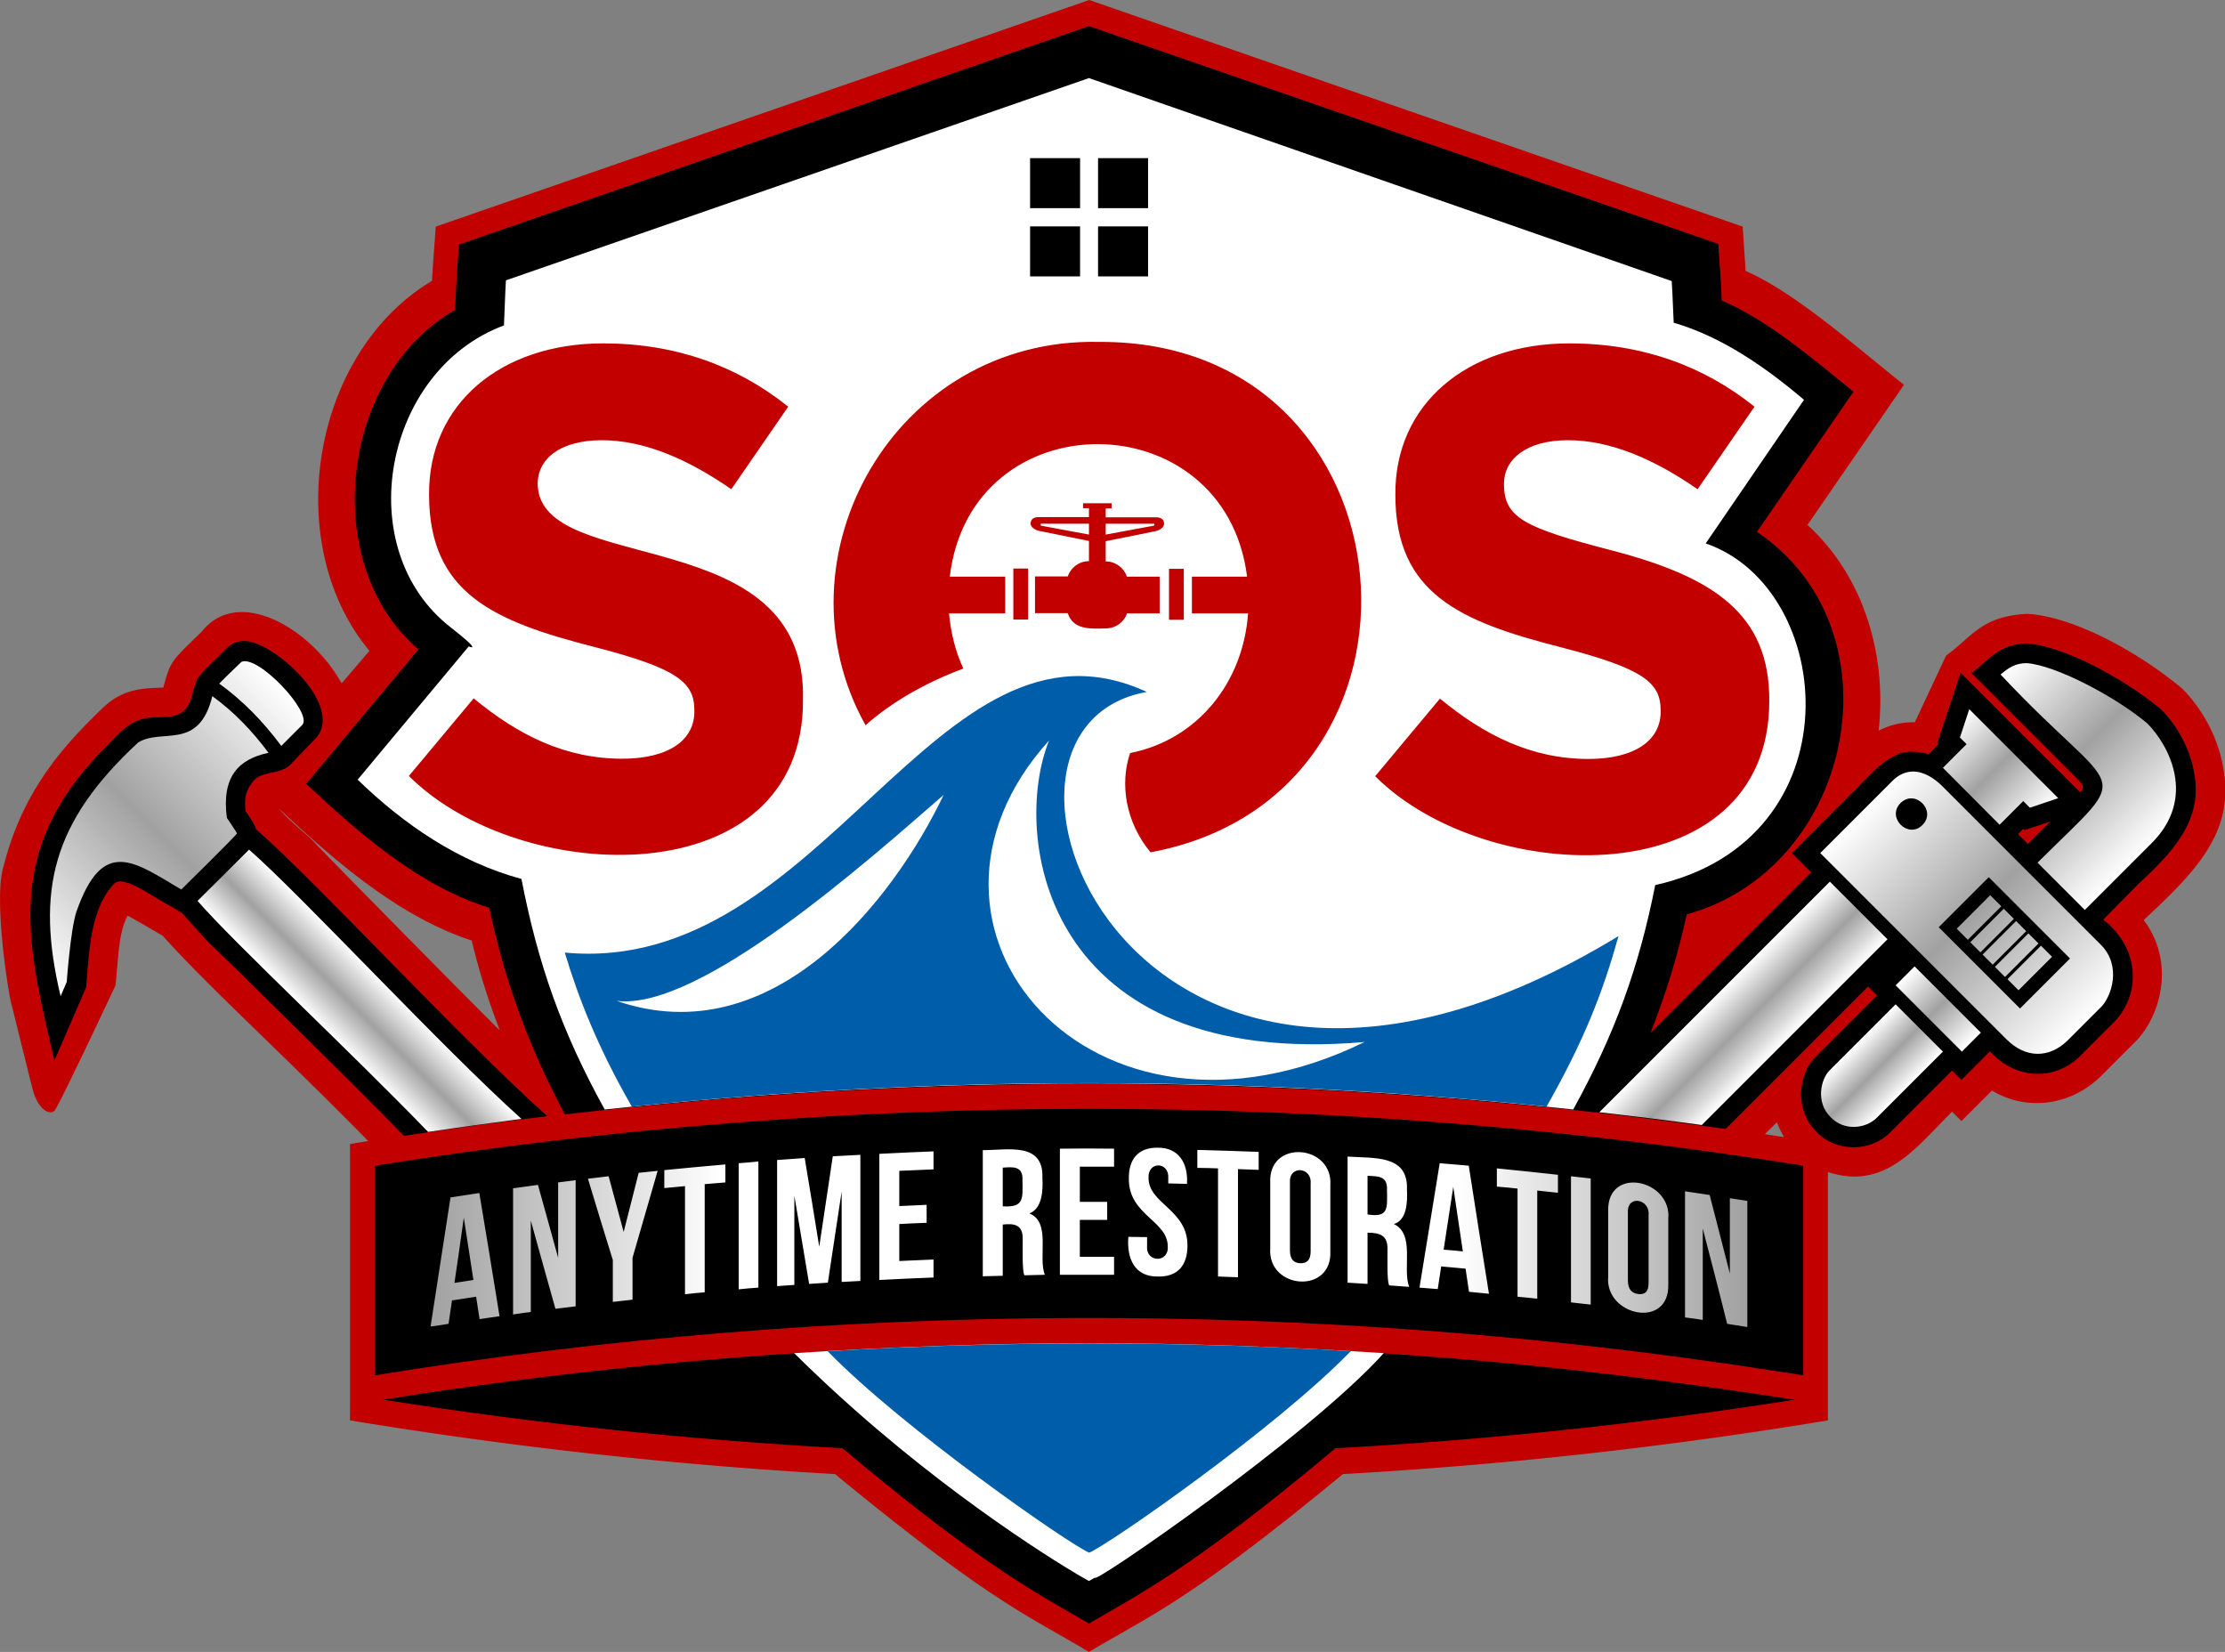
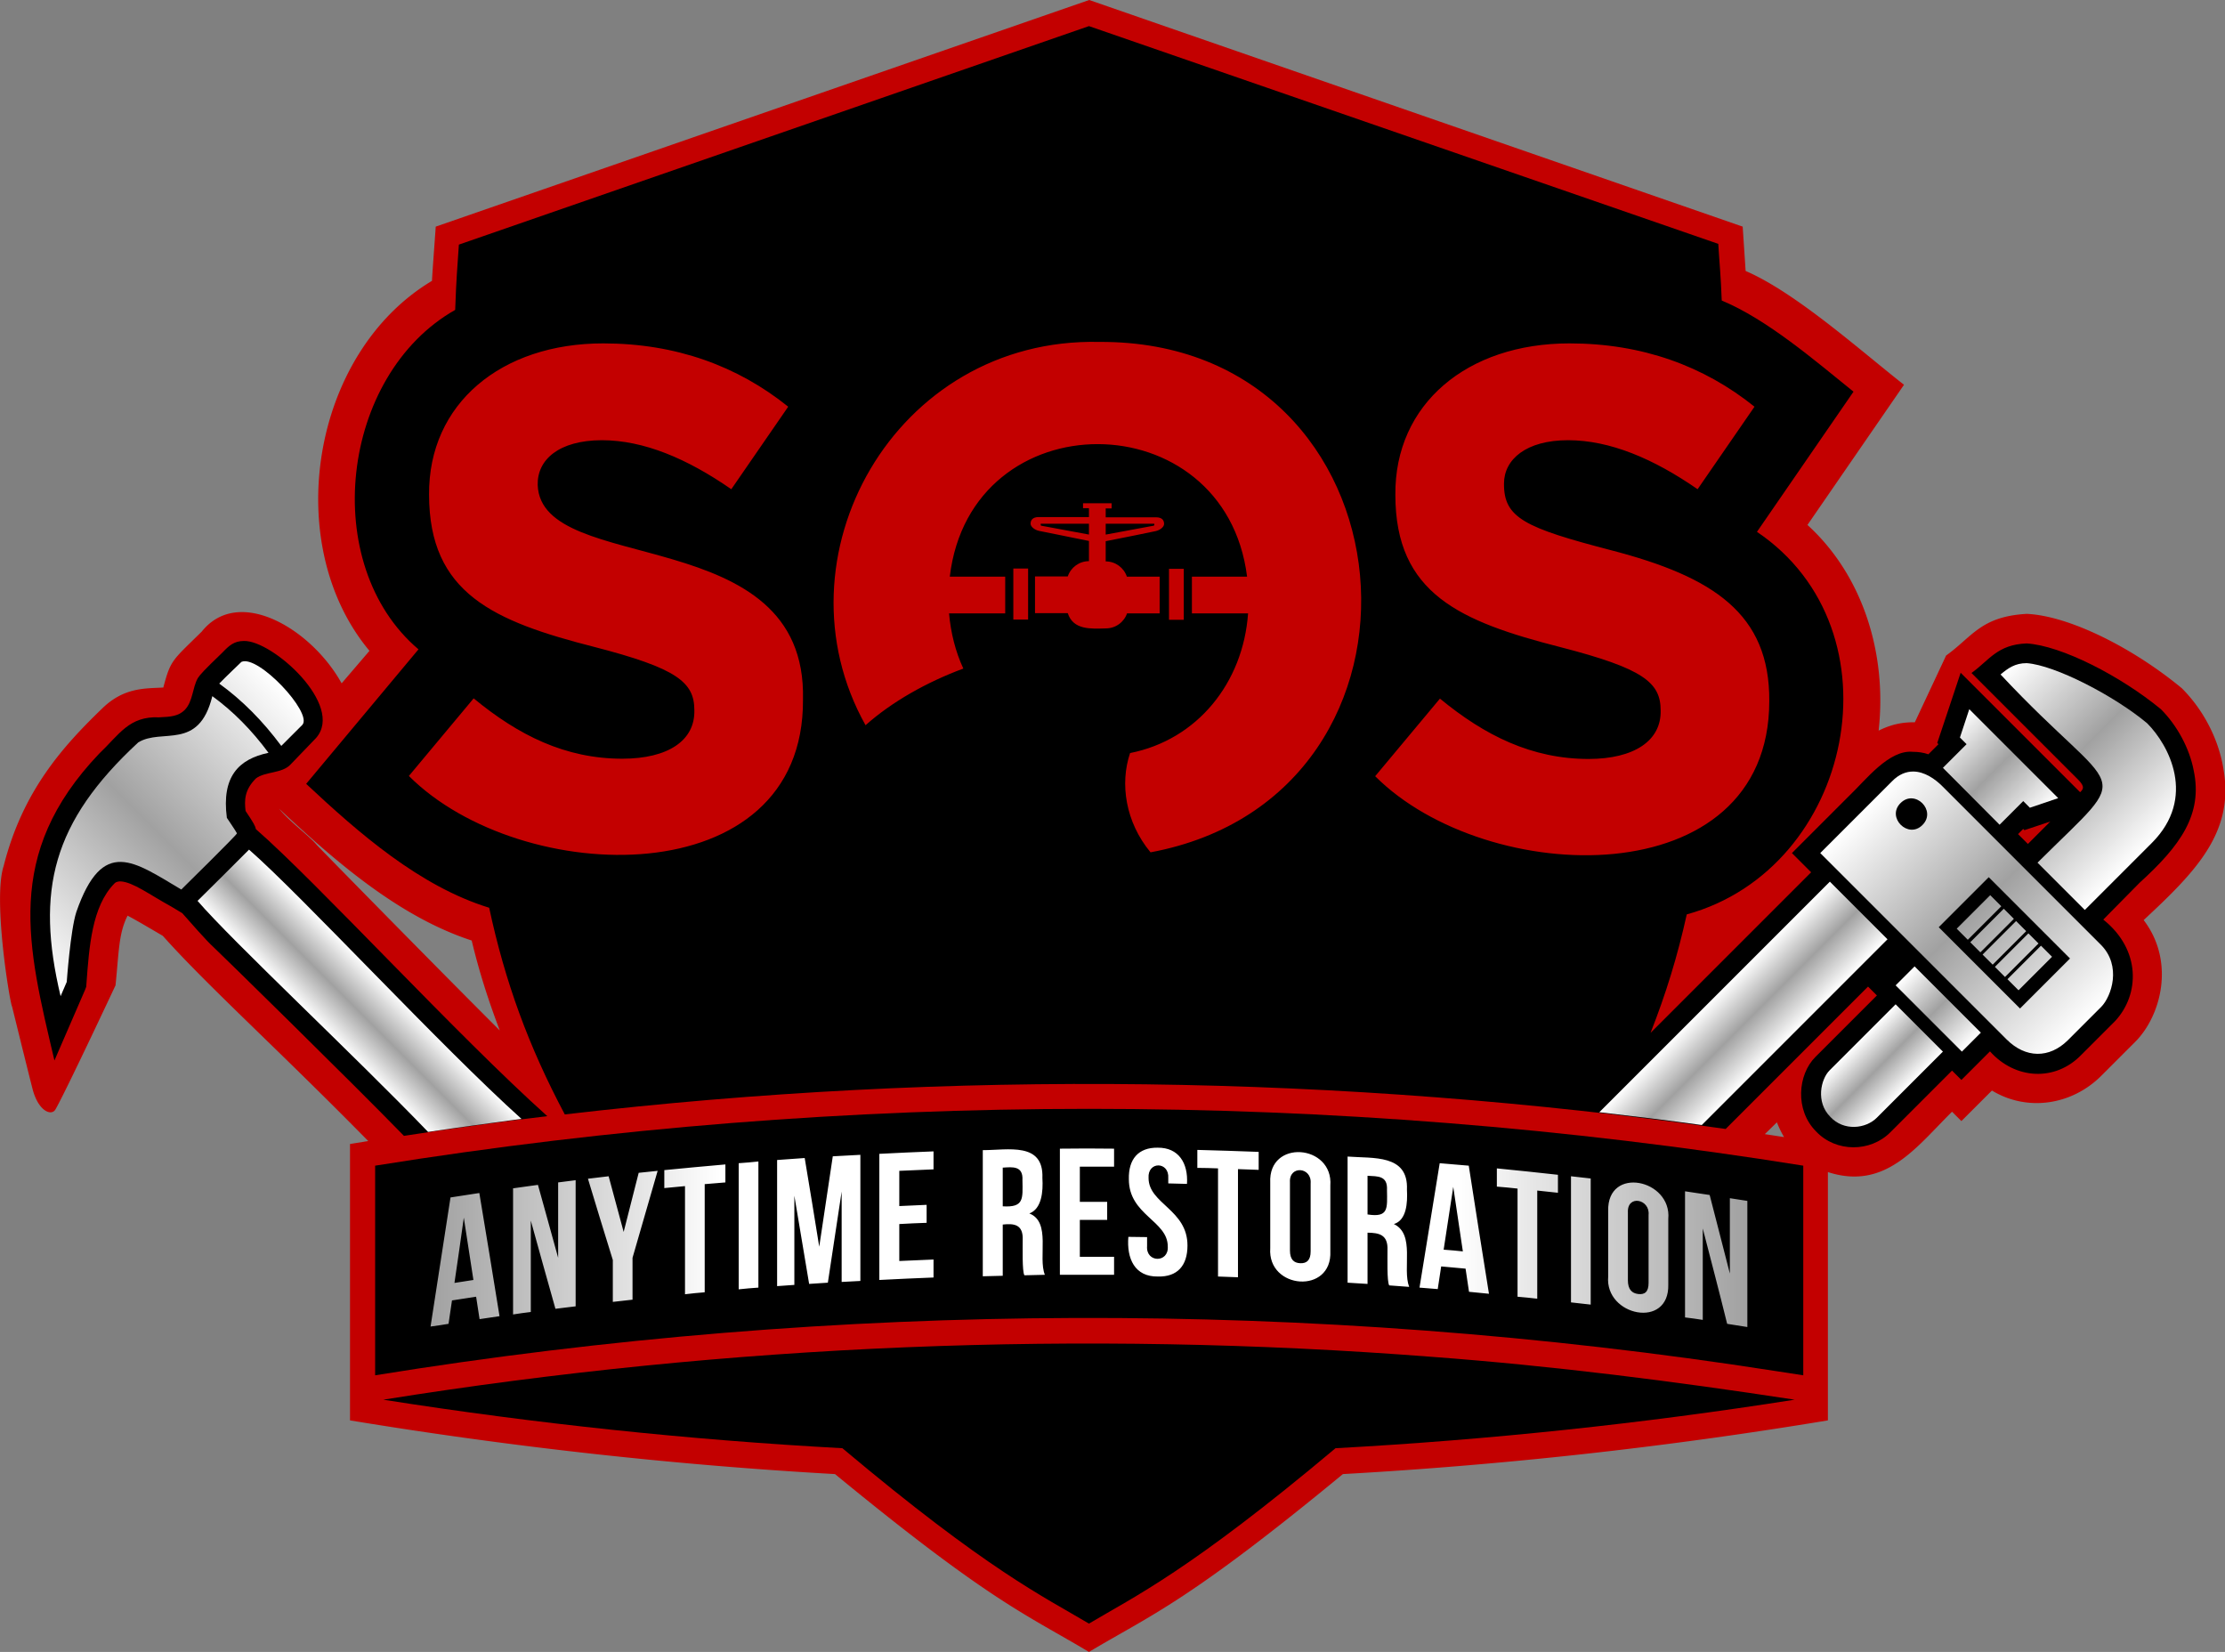
<svg xmlns="http://www.w3.org/2000/svg" width="903.32" height="670.6">
  <rect width="100%" height="100%" fill="#808080" stroke="none" />
  <defs>
    <linearGradient id="a" x1="871.68" x2="806.86" y1="173.52" y2="108.7" gradientTransform="translate(0 170.6)" gradientUnits="userSpaceOnUse">
      <stop offset="0" stop-color="#fff" />
      <stop offset=".51" stop-color="#a1a1a1" />
      <stop offset="1" stop-color="#fff" />
    </linearGradient>
    <linearGradient id="b" x1="826.95" x2="790.85" y1="162.05" y2="125.95" gradientTransform="translate(0 170.6)" gradientUnits="userSpaceOnUse">
      <stop offset="0" stop-color="#fff" />
      <stop offset=".51" stop-color="#a1a1a1" />
      <stop offset="1" stop-color="#fff" />
    </linearGradient>
    <linearGradient id="c" x1="719.5" x2="696.1" y1="257.5" y2="234.1" gradientTransform="translate(0 170.6)" gradientUnits="userSpaceOnUse">
      <stop offset="0" stop-color="#fff" />
      <stop offset=".51" stop-color="#a1a1a1" />
      <stop offset="1" stop-color="#fff" />
    </linearGradient>
    <linearGradient id="d" x1="800.35" x2="773.48" y1="252.45" y2="225.58" gradientTransform="translate(0 170.6)" gradientUnits="userSpaceOnUse">
      <stop offset="0" stop-color="#fff" />
      <stop offset=".51" stop-color="#a1a1a1" />
      <stop offset="1" stop-color="#fff" />
    </linearGradient>
    <linearGradient id="e" x1="770.75" x2="751.55" y1="274.35" y2="255.15" gradientTransform="translate(0 170.6)" gradientUnits="userSpaceOnUse">
      <stop offset="0" stop-color="#fff" />
      <stop offset=".51" stop-color="#a1a1a1" />
      <stop offset="1" stop-color="#fff" />
    </linearGradient>
    <linearGradient id="f" x1="116.05" x2="8.13" y1="109.41" y2="217.33" gradientTransform="translate(0 170.6)" gradientUnits="userSpaceOnUse">
      <stop offset="0" stop-color="#fff" />
      <stop offset=".51" stop-color="#a1a1a1" />
      <stop offset="1" stop-color="#fff" />
    </linearGradient>
    <linearGradient id="g" x1="156.74" x2="134.8" y1="228.56" y2="250.5" gradientTransform="translate(0 170.6)" gradientUnits="userSpaceOnUse">
      <stop offset="0" stop-color="#fff" />
      <stop offset=".51" stop-color="#a1a1a1" />
      <stop offset="1" stop-color="#fff" />
    </linearGradient>
    <linearGradient id="h" x1="174.8" x2="709.4" y1="331.7" y2="331.7" gradientTransform="translate(0 170.6)" gradientUnits="userSpaceOnUse">
      <stop offset="0" stop-color="#a1a1a1" />
      <stop offset=".22" stop-color="#fff" />
      <stop offset=".78" stop-color="#fff" />
      <stop offset="1" stop-color="#a1a1a1" />
    </linearGradient>
    <linearGradient id="i" x1="846.42" x2="758.17" y1="415.38" y2="327.13" gradientUnits="userSpaceOnUse">
      <stop offset="0" stop-color="#fff" />
      <stop offset=".51" stop-color="#a1a1a1" />
      <stop offset="1" stop-color="#fff" />
    </linearGradient>
  </defs>
  <path fill="#c30000" d="M902.8 312.9c-1.8-12.3-8-24.5-17-33.5-20.17-16.69-46-29.46-63-30.2-18.62 1.05-22.06 9.29-32.7 16.9l-12.7 27.1c-4.29-.04-9.02.55-14.7 3.4 3.49-31.51-6.55-63.17-28.9-83.5l39.2-56.9c-17.78-13.93-43.82-37.35-64.3-46.2l-1.2-18L442.2 0 176.9 92c-.04 1.05-1.61 21.78-1.5 22-49.29 29.46-61.39 107.18-25.4 150.2l-11.3 13.2c-12.02-21.78-41.65-39.91-56.8-21-12.14 11.95-12.57 11.42-15.6 22.7-7.24.41-15.77-.12-24.5 8.2-16.52 15.9-32.62 33.91-40.3 64.2-4.48 13.56 2.55 55.87 3.4 57.1 0 0 6 24.4 8.3 33.4 2.3 9 7.6 11.2 9.3 8.4 4.3-7.5 24.4-50.4 24.4-50.4 1.4-13.64 1.25-21.11 4.9-28.3 4.38 2.33 9.79 5.57 14.3 8.2 17.61 19.79 46.88 46.16 83.4 83.3l-7.4 1.2v112.2c65.04 10.71 130.86 18.06 196.9 21.8 63.35 52.06 77.59 56.95 103.1 72.2 25.47-15.21 39.88-20.09 103.1-72.2a1834.24 1834.24 0 0 0 196.9-21.8V475.8c23.4 7.57 35.88-10.17 50.4-24.5l3.8 3.8 12.4-12.4c14.41 8.73 32.61 5.95 44.6-6.2l13.6-13.6c10.3-10.3 16.4-32.3 3.4-49.4 20.83-19.39 36.68-35.29 32.5-60.6ZM721.4 455.6c.8 2.1 1.8 4.1 2.9 6l-7.8-1.2 4.9-4.8ZM128.6 343c-2.82-3.47-11.29-9.66-15.3-14.7 22.59 21.12 48.54 43.82 78.2 53.5 3.04 12.72 6.77 24.32 11.4 36.5-22.8-22.7-70.8-71.6-74.3-75.3Z" />
  <path d="M890.6 312.7c-1.7-8.9-6.7-18.2-13.3-24.8-16.33-13.46-40.37-25.82-54.5-26.7-11.93.46-15.09 6.73-22.4 12l43.3 43.3c2.96 2.98 1.99 3.91.8 5.1L796 273.1c-2.73 8.09-6.76 20.46-9.5 28.5l.5.5-3.9 3.9-.2.2c-2-.7-4.1-1-6.3-1-9.75-.96-19.18 11.54-25.81 17.81L727.5 346.3l7.8 7.8-65.2 65.2c6.3-16.03 10.93-31.08 14.7-48.1 67.69-18.6 87.76-115.31 28.5-155.3l39.2-56.9c-15.66-12.62-35.06-29.34-53.5-37-.37-10.21-.89-14.61-1.4-23L442.1 10.6 186.3 99.3c-.7 10.74-1 12.63-1.5 26.5-46.74 26.5-55.39 103.49-14.9 137.8l-45.6 54.6c21.39 20 46.01 41.58 74.3 50.3 6.43 30.03 15.91 56.04 30.7 83.9 156.67-18.31 315.22-16.26 471.3 5.9l57.8-57.8 3.6 3.6-25 25c-7.1 7.1-8.4 21.5.3 30.2 8.1 8.59 22.13 8.49 30.2.3l25-25 3.8 3.8 11.6-11.6c10.22 11.44 26.52 12.38 37.1 1.4l6.6-6.6 7.1-7.1c10.06-10.8 10.54-28.98-4.8-41.2l14.8-15c16.35-14.87 25.74-27.62 21.9-45.6Zm-67.3 29.9-4-4 2.1-2.1.5.5c2.56-.89 7.9-2.66 10.5-3.5l-9.1 9.1ZM86.6 384.4C83.9 382 77 374.1 74 370.7l-4.5-2.7c-8.92-4.89-15.43-9.88-20.5-10.2-1.8 0-2.3.6-2.6.9-9.11 9.29-10.19 25.68-11.3 40.5l-.1 1.4-.5 1.3c-1.67 3.91-10.53 24.29-12.4 28.6-10.92-46.46-20.83-83.66 18.2-124.6 8.11-7.69 12.08-15.25 24.3-14.7 4.8-.2 7.9-.5 10.4-3 3.36-3.48 3.1-9 5.3-12.9.9-1.4 2.4-3.1 10-10.4 2.7-2.82 4.69-4.67 8.7-4.7 11.54-.36 41.06 26.12 29.3 39.4L118 310.3c-3.42 3.76-10.37 2.83-14.1 5.7-4.7 4.7-4.7 8.9-4.2 13.2 3.5 5.2 3.9 6.1 4.2 7.4 24.88 21.68 81.8 83.83 118.3 116.5-19.4 2.3-38.8 5-58.2 8-21.9-22.5-74.8-74.3-77.4-76.7Zm642 183.8c-61.6 9.7-123.9 16.3-186.4 19.7-59.33 49.82-81.68 60.23-100.1 71.2-18.31-10.91-40.87-21.44-100.1-71.2-62.5-3.4-124.8-10-186.4-19.7 140.68-22.52 283.61-28.43 425.7-17.4 49.42 3.69 98.38 9.91 147.3 17.4Z" />
-   <path fill="#fff" d="m190.3 262.4-45.1 54.1c18.78 18.24 41.1 33.45 66.5 40.3 6.74 34.81 16.45 62.18 33.8 93.6 130.76-14.1 262.44-14.1 393.2 0 16.84-30.54 26.66-57.5 33.3-91.1 81.98-18.38 73.73-120.36 20.5-138.7l39.9-58.3c-15.68-13.29-33.36-25.6-52.9-31.3-.4-10.7-.8-16.9-.8-16.9L442.1 31.7l-236.7 82.1s-.4 6.7-.8 18.3c-49.01 18.21-62.57 90.78-21.6 122.6 13.6 10.6 7.3 7.7 7.3 7.7ZM442.1 545.3c-39.8 0-79.8 1.4-119.7 4 7.9 7.8 16.1 15.5 24.7 23.1 48.5 42.9 92.1 67.8 92.5 68l2.5 1.4 2.5-1.4c-1.76 3.51 86.48-56.99 117.2-91.1-39.9-2.6-79.8-4-119.7-4Z" />
  <path fill="url(#a)" d="M822.8 269.2c11.6.83 35.67 13.33 48.9 24.4 8.8 8.8 20.3 30.2 1.9 48.6l-27.2 27.2-19.2-19.2c40.42-40.17 33.62-24.37-15-76.4 3-2.5 5.8-4.6 10.6-4.6" />
  <path fill="url(#b)" d="m799.5 287.9 36.1 36.1-11.5 3.9-2.7-2.7-9.6 9.6-23-23.1 9.6-9.6-2.7-2.7 3.8-11.5" />
  <path fill="url(#c)" d="m742.9 357.9 23.4 23.4-75.4 75.4c-13.8-1.9-27.7-3.6-41.6-5.2l93.6-93.6" />
  <path fill="url(#d)" d="m777.3 392.3 26.9 26.9-7.7 7.7-26.9-26.9 7.7-7.7" />
  <path fill="url(#e)" d="m769.6 407.7 19.2 19.2-26.8 26.8c-4.56 4.59-13.51 5.53-18.9-.3-6-6-3.9-15.3-.3-18.9l26.8-26.8" />
-   <path fill="#371bdb" d="m815 397.5 4.5 4.5 13.6-13.6-4.5-4.5-13.6 13.6Zm-5.1-5 4.1 4.1 13.6-13.6-4.1-4.1-13.6 13.6ZM794.4 377l4.5 4.5 13.6-13.6-4.5-4.5-13.6 13.6Zm10.5 10.5 4.1 4.1 13.6-13.6-4.1-4.1-13.6 13.6Zm-5-5 4.1 4.1 13.6-13.6-4.1-4.1-13.6 13.6Z" />
+   <path fill="#371bdb" d="m815 397.5 4.5 4.5 13.6-13.6-4.5-4.5-13.6 13.6Zm-5.1-5 4.1 4.1 13.6-13.6-4.1-4.1-13.6 13.6ZM794.4 377l4.5 4.5 13.6-13.6-4.5-4.5-13.6 13.6Zm10.5 10.5 4.1 4.1 13.6-13.6-4.1-4.1-13.6 13.6m-5-5 4.1 4.1 13.6-13.6-4.1-4.1-13.6 13.6Z" />
  <path d="M438.5 84.5h-20.3V64.2h20.3v20.3Zm27.6-20.3h-20.3v20.3h20.3V64.2Zm-27.6 27.7h-20.3v20.3h20.3V91.9Zm27.6 0h-20.3v20.3h20.3V91.9Z" />
  <path fill="#c30000" d="M326 284c.51 79.69-114.48 76.53-160 31l26.3-31.5c18.2 15 37.2 24.5 60.4 24.5 18.49-.03 29.51-7.35 29.2-19.7 0-11.3-6.9-17-40.7-25.7-40.7-10.4-67-21.7-67-61.8-.28-36.93 29.3-61.42 70.7-61.4 29.5 0 54.6 9.2 75.1 25.7l-23.1 33.5c-17.9-12.4-35.5-19.9-52.6-19.9-17.41.06-26.27 7.93-26 18.2 1.38 37.32 109.5 14.31 107.7 87.1Zm328.2-60.6c-35.23-9.17-43.72-13.17-43.6-27.1 0-9.8 9-17.6 26-17.6s34.7 7.5 52.6 19.9l23.1-33.5c-20.5-16.5-45.6-25.7-75.1-25.7-41.54-.02-71.04 24.63-70.7 61.5 0 40.1 26.3 51.4 67 61.8 33.8 8.7 40.7 14.4 40.7 25.7.31 12.25-10.71 19.67-29.2 19.7-23.1 0-42.2-9.5-60.4-24.5l-26.3 31.5c45.31 45.39 159.89 48.84 160-30.4.29-35.62-22.85-50.57-64.1-61.3Zm-207.9-84.6c-83.26-1.89-132.92 87.69-94.9 155.6 10.8-9.6 24.9-17.5 39.7-23-3.2-6.9-5.1-14.5-5.8-22.4h22.8v-14.9h-22.5c8.53-72.03 111.73-71.46 120.7 0h-22.4V249h22.8c-2 28.2-20.6 51.3-47.9 56.7-4.2 12.4-1.9 28 8.3 40.3 124.52-23.19 109.2-207.92-20.8-207.2Zm11.3 110.1c-1.2 3.6-4.6 6.2-8.7 6.2-5.93.16-13.21.72-15.4-6.2h-13.3V234h13.3c1.2-3.6 4.6-6.2 8.6-6.2v-8.2c-6.1-1.2-18.6-3.8-20.3-4.1-1.8-.4-3.4-1.7-3.4-2.9 0-1.3.7-2.7 3.3-2.7h20.4v-3.6h-2.4v-2h11.6v2.1h-2.4v3.6h20.4c2.6 0 3.3 1.3 3.3 2.7 0 1.2-1.6 2.5-3.4 2.9-1.7.4-14.2 2.9-20.3 4.1v8.2c4 0 7.4 2.6 8.6 6.2h13.3V249h-13.2v-.1ZM449 217c4.9-.9 13.9-2.6 19.4-3.6.3-.1.3-.4.2-.8h-19.7v4.4h.1Zm-6.8-4.4h-19.7c0 .4 0 .8.2.8 5.5 1 14.5 2.7 19.4 3.6v-4.4h.1Zm32.4 18.3v20.7h6v-20.7h-6Zm-63.2 20.6h6v-20.7h-6v20.7Z" />
-   <path fill="#005daa" d="M256.5 449.2c123.6-12.65 247.8-12.65 371.4 0 15.58-27.5 22.89-46.69 29.2-69.2-196.45 119.52-276.07-84.35-191.5-99.1-85.5-39.5-131.2 115.7-236.3 105.8 5.4 18.04 13.32 38.38 27.2 62.5Zm169.4-148.6C410.3 339.5 423.8 434.3 554 423c-111.1 54.2-196.7-46.6-128.1-122.4Zm-42.8 22.1c-20.3 42.5-69.1 105.5-132.8 83.6 33.9 4.2 102.6-57.4 132.8-83.6Zm165.3 225.8c-30.89 31.74-98.55 78.69-106.2 81.8-7.43-2.94-75.48-50.19-106.2-81.8 70.85-4.12 141.45-4.23 212.4 0Z" />
  <path fill="url(#f)" d="M98 268.7c6.67-3.12 28.91 20.54 24.8 25.5l-8.6 8.6c-7.5-10.1-15.8-18.5-25.2-25.3 2.9-3 7.9-7.7 9-8.8Zm-24.4 92.4c-19.13-11.29-31.93-21.62-42.6 9.1-2.4 7.3-3.9 28.4-3.9 28.4l-2.5 5.8c-10.21-42.91-3.32-70.76 31.5-103 9.61-5.97 24.61 3.6 30.1-18.8 8.5 6.2 16 13.8 22.8 23-12.2 2.58-19.09 9.72-16.9 26.4 0 0 4 5.9 4.1 6.3 0 .6-22.6 22.8-22.6 22.8Z" />
  <path fill="url(#g)" d="M173.8 459.5c-29.95-31.12-79.38-77.29-93.6-93.8 4.71-4.6 15.81-15.72 20.9-20.8 21.31 18.6 78.11 80.11 110.6 109.3-12.5 1.7-25.2 3.4-37.9 5.3Z" />
  <path d="M720.4 556.5c-187.8-29.28-380.48-28.59-568.1 1.8v-85.1c191.57-30.76 388.23-30.76 579.8 0v85.1l-11.7-1.8Z" />
  <path fill="url(#h)" d="m202.8 534.3-8.1 1.2c-.5-3-.9-6.1-1.4-9.1-3.3.5-6.5 1-9.8 1.5-.5 3.2-.9 6.3-1.4 9.5-2.4.4-4.9.8-7.3 1.1 2.7-17.5 5.4-35 8.1-52.4l11.7-1.8c2.8 16.7 5.5 33.3 8.2 50Zm-18.3-13.5c2.6-.4 5.1-.8 7.7-1.2-1.3-8.4-2.6-16.9-3.9-25.3-1.2 8.8-2.5 17.6-3.8 26.5Zm31-25.3v37.1c-2.4.3-4.8.6-7.2 1v-51.2c3.3-.5 6.7-.9 10.1-1.4 2.7 9.8 5.5 19.7 8.2 29.6V480c2.4-.3 4.8-.6 7.1-.9v51.2c-2.7.3-5.5.7-8.2 1-3.4-12-6.7-23.9-10-35.8Zm33.3 16c-3.4-11-6.8-22-10.1-33 2.8-.3 5.6-.7 8.4-1 2 7.5 4.1 15.1 6.1 22.6 2-8 4.1-16 6.1-24 2.6-.3 5.1-.5 7.7-.8-3.4 11.8-6.8 23.5-10.2 35.3v17c-2.7.3-5.4.6-8 .9v-17Zm20.9-36.5c8.3-.8 16.6-1.6 24.8-2.3v7.3c-2.8.2-5.6.5-8.4.7v43.9c-2.7.2-5.4.5-8 .8v-43.9c-2.8.3-5.6.5-8.4.8V475Zm30.2-2.8c2.7-.2 5.4-.4 8-.7v51.2c-2.7.2-5.4.4-8 .7v-51.2Zm32.7 33.9c1.8-12.2 3.7-24.5 5.5-36.7 3.7-.2 7.5-.4 11.2-.6V520c-2.5.1-5.1.3-7.6.4v-36.7c-1.9 12.3-3.7 24.7-5.6 37-2.5.2-5.1.3-7.6.5-2-11.9-4-23.9-6-35.8v36.2c-2.3.2-4.7.3-7 .5v-51.2c3.7-.3 7.5-.5 11.2-.8 2 12.1 4 24 5.9 36Zm32.5-16.5c3.7-.2 7.4-.3 11.1-.5v7.3c-3.7.1-7.4.3-11.1.5v15c4.6-.2 9.3-.4 13.9-.6v7.3c-7.3.3-14.7.6-22 1v-51.2c7.3-.4 14.7-.7 22-1v7.3c-4.6.2-9.3.4-13.9.6v14.3Zm50.8 28.1c-.97-1.52-.66-11.38-.7-14.3.27-6.4-3.52-6.8-8.1-6.3v20.8c-2.7.1-5.4.1-8.1.2v-51.2c10.24 0 24.76-3.41 24.2 11.3.34 5.55-.28 12.52-5.3 14.4 8.92 3.47 3.43 17.79 6.3 24.9-2.8.1-5.6.1-8.3.2Zm-8.8-43.7v15.7c8.67.54 8.12-3.02 8-10.6.34-5.91-4.01-5.37-8-5.1Zm31.3 13.9h11.1v7.3h-11.1v15h13.9v7.3h-22v-51.2c7.3-.1 14.7-.1 22 0v7.3h-13.9v14.3Zm31.6-22c8.49-.09 12.43 6.25 11.9 14.7-2.5-.1-5.1-.1-7.6-.2v-2.1c.49-6.86-8.45-6.98-8-.1 0 10.5 15.8 12.8 15.8 27.4 0 8.2-4.1 12.8-12 12.6-9.44.15-12.73-7.3-12-16.1 2.5 0 5.1.1 7.6.1v3.7c-.5 6.75 8.86 6.86 8.4.1 0-10.5-15.8-12.7-15.8-27.3-.2-8.2 3.9-12.9 11.7-12.8Zm16.1.9c8.3.2 16.6.5 24.9.8v7.3l-8.4-.3v43.9l-8.1-.3v-43.9c-2.8-.1-5.6-.2-8.4-.2v-7.3Zm29.6 13.3c-.88-17.78 25.65-15.63 24.4 1.2v26.6c.83 17.68-25.59 15.55-24.4-1.2v-26.6Zm8 27.5c0 3.7 1.6 5.1 4.2 5.2 2.6.1 4.2-1.2 4.2-4.8v-27.6c.54-6.7-8.78-7.44-8.4-.5v27.7Zm40.3 14.2c-.98-1.6-.66-11.35-.7-14.3.26-6.36-3.44-7.03-8.1-7.1v20.8c-2.7-.2-5.4-.3-8.1-.5v-51.2c10.44.81 24.71-1.01 24.1 13.4.3 5.5-.18 12.44-5.3 14 8.76 4.19 3.35 18.02 6.2 25.5-2.6-.2-5.4-.4-8.1-.6Zm-8.8-44.5V493c8.66 1.36 7.99-2.5 7.9-9.9.31-5.93-3.78-5.54-7.9-5.8Zm49.3 47.9c-2.7-.3-5.4-.5-8.1-.8-.5-3.1-.9-6.3-1.4-9.4l-9.9-.9c-.5 3.1-.9 6.1-1.4 9.2-2.5-.2-4.9-.4-7.4-.6 2.7-16.8 5.5-33.7 8.2-50.5 3.9.3 7.8.7 11.8 1 2.7 17.3 5.4 34.7 8.2 52Zm-18.4-17.9c2.6.2 5.2.4 7.8.7-1.3-8.7-2.6-17.5-3.9-26.2l-3.9 25.5Zm21.6-33c8.3.8 16.6 1.7 24.8 2.6v7.3l-8.4-.9v43.9c-2.7-.3-5.4-.6-8-.8v-43.9c-2.8-.3-5.6-.6-8.4-.8v-7.4Zm30.1 3.2c2.7.3 5.4.6 8 .9v51.2c-2.7-.3-5.3-.6-8-.9v-51.2Zm15.1 14.1c-.48-18.46 25.87-12.89 24.4 3.2v26.6c.5 18.39-25.83 12.8-24.4-3.2v-26.6Zm8 28.1c0 3.7 1.6 5.3 4.2 5.6 2.6.3 4.2-.8 4.2-4.5v-27.6c.63-6.49-8.7-8.3-8.4-1.1v27.6Zm30.4-21v37.1c-2.4-.4-4.8-.7-7.2-1v-51.2c3.3.5 6.7 1 10 1.5 2.7 10.6 5.5 21.2 8.2 31.9v-30.6c2.4.4 4.7.7 7.1 1.1v51.2c-2.7-.4-5.5-.9-8.2-1.3-3.2-13-6.6-25.9-9.9-38.7Z" />
  <path fill="url(#i)" d="m852.9 383.5-64.3-64.3c-3-3-7.3-6-11.9-6-2.8 0-5.8 1.1-8.6 4L739 346.3c17.8 17.83 57.48 57.46 75.6 75.6 7.76 7.79 17.4 7.81 24.9.4l13.6-13.6c4.1-4.2 8.4-16.6-.2-25.2Z" />
  <path d="M780.5 334.9c-5.81 5.86-14.76-3.09-8.9-8.9 5.86-5.84 14.74 3.04 8.9 8.9ZM807.4 356.1l-20.3 20.3 33 33 20.3-20.3-33-33Zm-13 20.9 13.6-13.6 4.5 4.5-13.6 13.6-4.5-4.5Zm5.5 5.5 13.6-13.6 4.1 4.1-13.6 13.6-4.1-4.1Zm5 5 13.6-13.6 4.1 4.1-13.6 13.6-4.1-4.1Zm5 5 13.6-13.6 4.1 4.1-13.6 13.6-4.1-4.1Zm9.6 9.5-4.5-4.5 13.6-13.6 4.5 4.5-13.6 13.6Z" />
</svg>